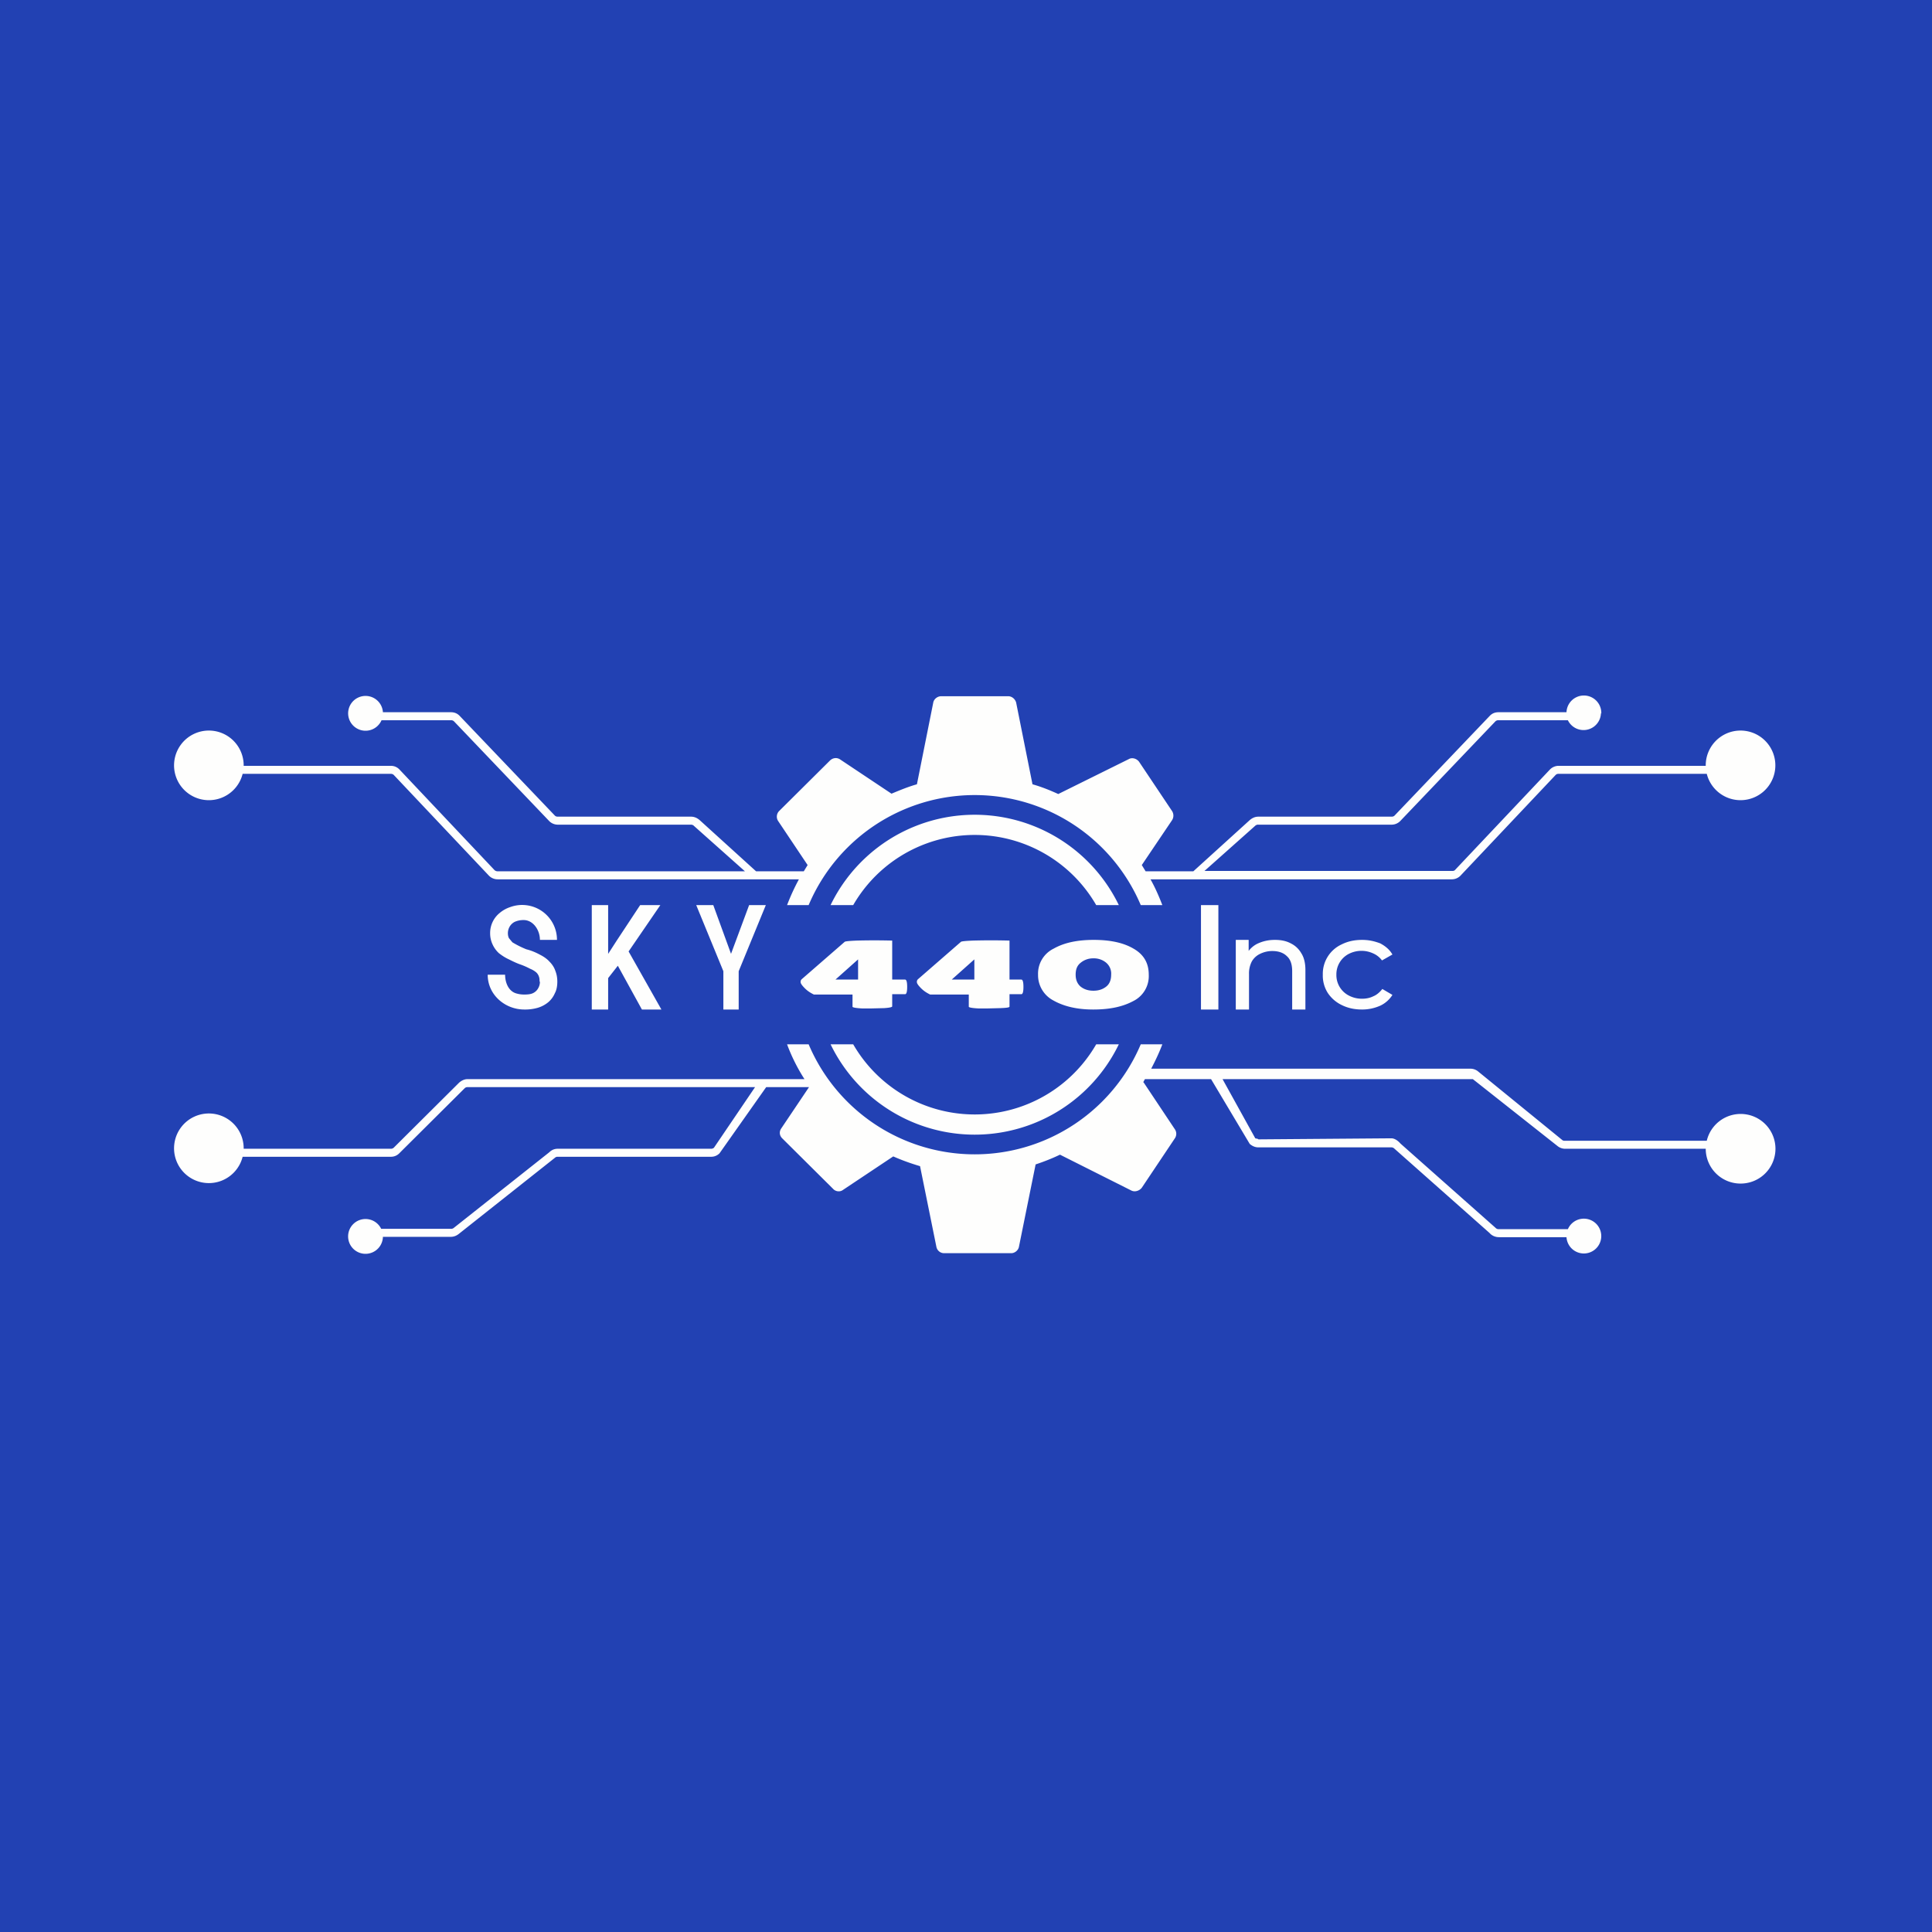
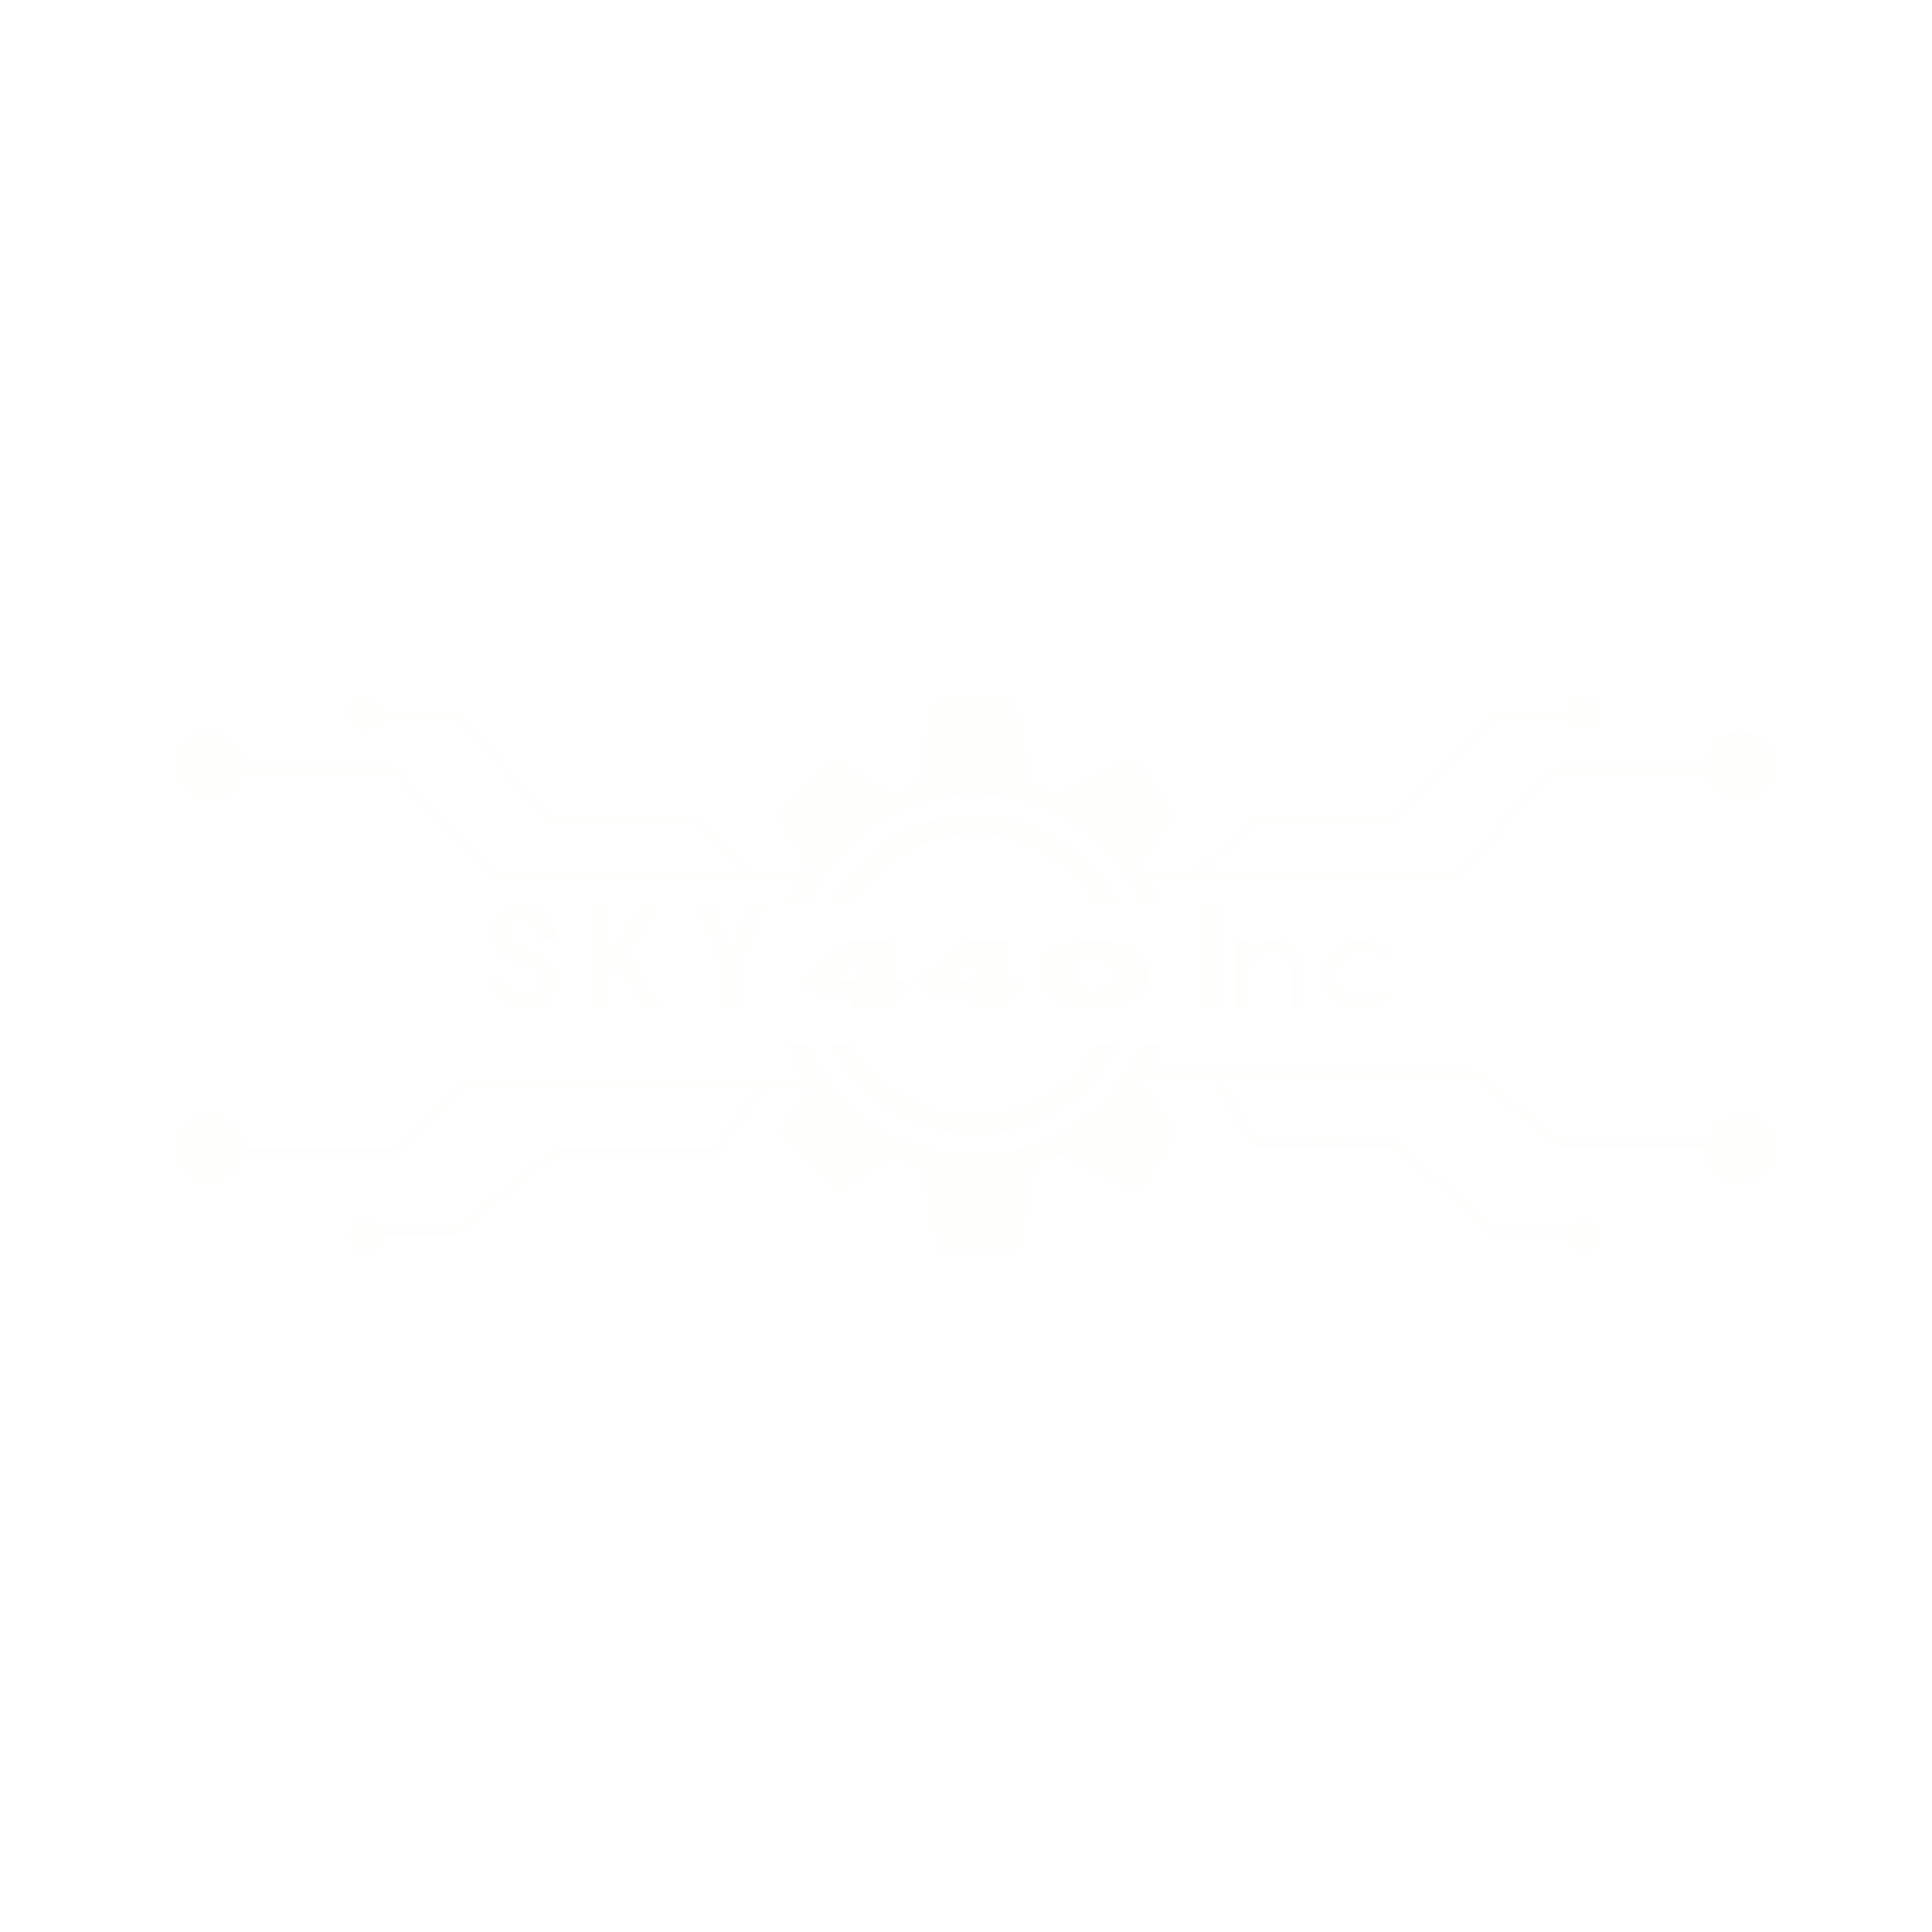
<svg xmlns="http://www.w3.org/2000/svg" viewBox="0 0 55.5 55.5">
-   <path d="M 0,0 H 55.5 V 55.5 H 0 Z" fill="rgb(34, 65, 179)" />
-   <path d="M 45.99,20.485 A 0.5,0.5 0 0,1 45.04,20.69 H 43.04 A 0.12,0.12 0 0,0 42.96,20.72 L 40.22,23.59 A 0.35,0.35 0 0,1 39.98,23.69 H 36.15 A 0.12,0.12 0 0,0 36.06,23.72 L 34.6,25.02 H 41.7 C 41.74,25.02 41.76,25.02 41.79,25 L 44.53,22.1 C 44.59,22.04 44.68,22 44.77,22 H 49 A 1,1 0 1,1 49.03,22.23 H 44.77 A 0.11,0.11 0 0,0 44.69,22.26 L 41.95,25.16 A 0.35,0.35 0 0,1 41.7,25.26 H 33.05 C 33.18,25.49 33.29,25.74 33.39,26 H 32.77 A 5.18,5.18 0 0,0 23.23,26 H 22.61 C 22.71,25.74 22.82,25.5 22.95,25.26 H 14.3 A 0.35,0.35 0 0,1 14.05,25.16 L 11.31,22.26 A 0.12,0.12 0 0,0 11.23,22.23 H 6.97 A 1,1 0 1,1 7,22 H 11.23 C 11.33,22 11.41,22.04 11.47,22.1 L 14.21,25 C 14.24,25.02 14.26,25.03 14.3,25.03 H 21.4 L 19.94,23.73 A 0.12,0.12 0 0,0 19.85,23.69 H 16.02 A 0.35,0.35 0 0,1 15.78,23.59 L 13.04,20.72 A 0.12,0.12 0 0,0 12.95,20.69 H 10.96 A 0.5,0.5 0 1,1 11,20.46 H 12.95 C 13.05,20.46 13.13,20.49 13.2,20.56 L 15.94,23.43 C 15.96,23.45 15.99,23.46 16.02,23.46 H 19.85 C 19.95,23.46 20.03,23.5 20.1,23.56 L 21.72,25.03 H 23.09 L 23.2,24.85 L 22.35,23.58 A 0.23,0.23 0 0,1 22.38,23.3 L 23.84,21.85 C 23.92,21.77 24.04,21.75 24.14,21.82 L 25.61,22.8 C 25.85,22.7 26.09,22.6 26.34,22.53 L 26.81,20.18 C 26.83,20.08 26.93,20 27.04,20 H 28.96 C 29.07,20 29.16,20.08 29.19,20.18 L 29.66,22.53 C 29.91,22.6 30.16,22.7 30.4,22.81 L 32.42,21.81 C 32.52,21.75 32.65,21.79 32.72,21.88 L 33.67,23.3 C 33.72,23.38 33.72,23.48 33.67,23.56 L 32.8,24.85 L 32.91,25.03 H 34.28 L 35.9,23.56 C 35.97,23.5 36.05,23.46 36.15,23.46 H 39.98 C 40.01,23.46 40.04,23.45 40.06,23.43 L 42.8,20.56 C 42.87,20.49 42.95,20.46 43.05,20.46 H 45 A 0.5,0.5 0 0,1 46,20.5 Z M 50,34 A 1,1 0 1,0 49.03,32.77 H 44.96 C 44.93,32.77 44.9,32.77 44.88,32.75 L 42.45,30.77 A 0.35,0.35 0 0,0 42.23,30.7 H 33.07 C 33.19,30.47 33.3,30.24 33.39,30 H 32.77 A 5.18,5.18 0 0,1 23.23,30 H 22.61 C 22.74,30.35 22.91,30.69 23.11,31 H 13.43 C 13.34,31 13.26,31.04 13.19,31.1 L 11.31,32.97 A 0.12,0.12 0 0,1 11.23,33 H 7 A 1,1 0 1,0 6.97,33.23 H 11.23 C 11.33,33.23 11.41,33.19 11.47,33.13 L 13.35,31.26 A 0.11,0.11 0 0,1 13.43,31.23 H 21.69 L 20.51,32.97 A 0.12,0.12 0 0,1 20.43,33 H 16.02 C 15.92,33 15.84,33.04 15.78,33.1 L 13.04,35.27 A 0.12,0.12 0 0,1 12.95,35.3 H 10.95 A 0.5,0.5 0 1,0 11,35.53 H 12.95 C 13.05,35.53 13.13,35.49 13.2,35.43 L 15.94,33.26 A 0.11,0.11 0 0,1 16.02,33.23 H 20.43 C 20.53,33.23 20.61,33.19 20.67,33.13 L 22.01,31.23 H 23.24 L 22.44,32.42 C 22.38,32.51 22.39,32.62 22.47,32.7 L 23.93,34.15 C 24,34.23 24.13,34.25 24.22,34.18 L 25.66,33.22 C 25.91,33.33 26.16,33.42 26.43,33.5 L 26.9,35.82 C 26.92,35.92 27.01,36 27.12,36 H 29.05 C 29.15,36 29.25,35.92 29.27,35.82 L 29.75,33.45 C 29.99,33.37 30.22,33.28 30.45,33.17 L 32.5,34.2 C 32.6,34.25 32.73,34.21 32.8,34.12 L 33.75,32.7 A 0.23,0.23 0 0,0 33.75,32.44 L 32.85,31.09 H 32.84 L 32.89,31 H 34.79 L 35.9,32.86 C 35.97,32.92 36.05,32.96 36.15,32.96 H 39.97 C 40,32.96 40.03,32.97 40.06,33 L 42.79,35.42 C 42.86,35.5 42.96,35.54 43.06,35.54 H 45 A 0.5,0.5 0 1,0 45.04,35.31 H 43.06 A 0.12,0.12 0 0,1 42.96,35.27 L 40.23,32.85 C 40.17,32.78 40.07,32.7 39.97,32.7 L 36.15,32.73 C 36.13,32.71 36.11,32.71 36.1,32.71 L 36.06,32.7 L 35.12,31 H 42.31 L 44.74,32.92 C 44.8,32.97 44.88,33 44.96,33 H 49 A 1,1 0 0,0 50,34 Z M 31.49,30 A 4.03,4.03 0 0,1 24.51,30 H 23.86 A 4.6,4.6 0 0,0 32.14,30 H 31.49 Z M 24.51,26 A 4.03,4.03 0 0,1 31.49,26 H 32.14 A 4.6,4.6 0 0,0 23.86,26 H 24.51 Z M 15.5,28.2 C 15.5,28.15 15.5,28.1 15.48,28.05 A 0.28,0.28 0 0,0 15.4,27.93 A 0.64,0.64 0 0,0 15.23,27.83 A 2.15,2.15 0 0,0 14.96,27.71 C 14.84,27.67 14.72,27.61 14.62,27.56 C 14.51,27.51 14.42,27.45 14.33,27.38 A 0.78,0.78 0 0,1 14.15,27.13 A 0.75,0.75 0 0,1 14.08,26.81 A 0.74,0.74 0 0,1 14.35,26.23 A 0.91,0.91 0 0,1 14.65,26.06 A 1,1 0 0,1 16,27 H 15.51 C 15.51,26.72 15.32,26.43 15.04,26.43 C 14.94,26.43 14.86,26.45 14.79,26.48 A 0.35,0.35 0 0,0 14.64,26.62 A 0.38,0.38 0 0,0 14.59,26.81 C 14.59,26.86 14.6,26.91 14.62,26.95 L 14.72,27.07 A 2.79,2.79 0 0,0 15.12,27.27 C 15.28,27.31 15.41,27.37 15.52,27.43 C 15.62,27.48 15.72,27.55 15.79,27.63 C 15.86,27.7 15.92,27.79 15.95,27.88 C 15.99,27.98 16.01,28.08 16.01,28.2 S 15.99,28.44 15.94,28.53 A 0.7,0.7 0 0,1 15.75,28.79 A 0.86,0.86 0 0,1 15.45,28.95 A 1.3,1.3 0 0,1 15.06,29 C 14.51,29 14.01,28.58 14.01,28 H 14.51 C 14.51,28.23 14.61,28.48 14.84,28.54 C 14.91,28.56 14.98,28.57 15.06,28.57 C 15.16,28.57 15.25,28.56 15.31,28.53 A 0.33,0.33 0 0,0 15.46,28.39 A 0.37,0.37 0 0,0 15.51,28.2 Z M 17.47,26 V 29 H 17 V 26 H 17.47 Z M 18.97,26 L 17.97,27.46 L 17.39,28.2 L 17.31,27.65 L 17.71,27.03 L 18.39,26 H 18.96 Z M 18.44,29 L 17.67,27.6 L 18,27.23 L 19,29 H 18.44 Z M 20.49,26 L 21,27.4 L 21.52,26 H 22 L 21.22,27.9 V 29 H 20.78 V 27.9 L 20,26 H 20.49 Z M 26,28.14 C 26.04,28.14 26.06,28.21 26.06,28.35 C 26.06,28.49 26.04,28.56 26,28.56 H 25.63 V 28.91 C 25.63,28.93 25.56,28.95 25.4,28.96 L 25,28.97 H 24.78 C 24.58,28.96 24.49,28.94 24.49,28.92 V 28.57 H 23.38 C 23.28,28.52 23.2,28.47 23.12,28.39 C 23.04,28.31 23,28.25 23,28.22 A 0.1,0.1 0 0,1 23.03,28.13 L 24.26,27.06 C 24.27,27.04 24.39,27.03 24.6,27.02 A 19.52,19.52 0 0,1 25.63,27.02 V 28.14 H 26 Z M 24.65,28.14 V 27.56 L 24,28.14 H 24.65 Z M 29.34,28.14 C 29.38,28.14 29.4,28.21 29.4,28.35 C 29.4,28.49 29.38,28.56 29.34,28.56 H 29 V 28.91 C 29,28.93 29,28.95 28.74,28.96 L 28.34,28.97 H 28.12 C 27.92,28.96 27.83,28.94 27.83,28.92 V 28.57 H 26.72 C 26.62,28.52 26.54,28.47 26.46,28.39 C 26.38,28.31 26.34,28.25 26.34,28.22 A 0.1,0.1 0 0,1 26.37,28.13 L 27.6,27.06 C 27.61,27.04 27.73,27.03 27.94,27.02 A 19.52,19.52 0 0,1 29,27.02 V 28.14 H 29.34 Z M 27.99,28.14 V 27.56 L 27.34,28.14 H 27.99 Z M 31.4,29 C 30.94,29 30.56,28.91 30.26,28.74 A 0.82,0.82 0 0,1 29.82,28 A 0.8,0.8 0 0,1 30.27,27.25 C 30.57,27.08 30.95,27 31.42,27 C 31.89,27 32.27,27.08 32.56,27.25 C 32.86,27.42 33,27.67 33,28 A 0.8,0.8 0 0,1 32.55,28.76 C 32.25,28.92 31.88,29 31.41,29 Z M 31.4,27.53 A 0.56,0.56 0 0,0 31.04,27.66 C 30.94,27.74 30.9,27.85 30.9,28 C 30.9,28.15 30.95,28.26 31.04,28.34 C 31.14,28.42 31.26,28.46 31.41,28.46 S 31.68,28.42 31.78,28.34 C 31.88,28.26 31.92,28.14 31.92,28 A 0.41,0.41 0 0,0 31.77,27.65 A 0.55,0.55 0 0,0 31.41,27.53 Z M 34.5,29 V 26 H 35 V 29 H 34.5 Z M 36.63,27 C 36.8,27 36.95,27.03 37.08,27.1 A 0.7,0.7 0 0,1 37.38,27.38 C 37.46,27.5 37.5,27.67 37.5,27.86 V 29 H 37.12 V 27.9 C 37.12,27.7 37.07,27.56 36.97,27.47 C 36.87,27.37 36.73,27.32 36.55,27.32 A 0.79,0.79 0 0,0 36.2,27.4 A 0.54,0.54 0 0,0 35.96,27.62 A 0.75,0.75 0 0,0 35.88,27.98 V 29 H 35.5 V 27 H 35.87 V 27.55 L 35.81,27.41 A 0.71,0.71 0 0,1 36.12,27.11 C 36.27,27.04 36.43,27 36.62,27 Z M 39.13,29 C 38.91,29 38.72,28.96 38.54,28.87 A 1,1 0 0,1 38.14,28.52 A 0.93,0.93 0 0,1 38,28 A 0.93,0.93 0 0,1 38.54,27.13 C 38.72,27.04 38.91,27 39.13,27 C 39.33,27 39.49,27.04 39.65,27.1 C 39.8,27.18 39.92,27.28 40,27.42 L 39.7,27.59 A 0.62,0.62 0 0,0 39.45,27.39 A 0.8,0.8 0 0,0 38.75,27.4 A 0.66,0.66 0 0,0 38.39,28 A 0.66,0.66 0 0,0 38.75,28.6 A 0.8,0.8 0 0,0 39.13,28.69 C 39.24,28.69 39.35,28.67 39.45,28.62 C 39.55,28.58 39.64,28.5 39.71,28.41 L 40,28.58 A 0.83,0.83 0 0,1 39.65,28.89 C 39.49,28.96 39.32,29 39.13,29 Z" fill="rgb(254, 254, 253)" />
+   <path d="M 45.99,20.485 A 0.5,0.5 0 0,1 45.04,20.69 H 43.04 A 0.12,0.12 0 0,0 42.96,20.72 L 40.22,23.59 A 0.35,0.35 0 0,1 39.98,23.69 H 36.15 A 0.12,0.12 0 0,0 36.06,23.72 L 34.6,25.02 H 41.7 C 41.74,25.02 41.76,25.02 41.79,25 L 44.53,22.1 C 44.59,22.04 44.68,22 44.77,22 H 49 A 1,1 0 1,1 49.03,22.23 H 44.77 A 0.11,0.11 0 0,0 44.69,22.26 L 41.95,25.16 A 0.35,0.35 0 0,1 41.7,25.26 H 33.05 C 33.18,25.49 33.29,25.74 33.39,26 H 32.77 A 5.18,5.18 0 0,0 23.23,26 H 22.61 C 22.71,25.74 22.82,25.5 22.95,25.26 H 14.3 A 0.35,0.35 0 0,1 14.05,25.16 L 11.31,22.26 A 0.12,0.12 0 0,0 11.23,22.23 H 6.97 A 1,1 0 1,1 7,22 H 11.23 C 11.33,22 11.41,22.04 11.47,22.1 L 14.21,25 C 14.24,25.02 14.26,25.03 14.3,25.03 H 21.4 L 19.94,23.73 A 0.12,0.12 0 0,0 19.85,23.69 H 16.02 A 0.35,0.35 0 0,1 15.78,23.59 L 13.04,20.72 A 0.12,0.12 0 0,0 12.95,20.69 H 10.96 A 0.5,0.5 0 1,1 11,20.46 H 12.95 C 13.05,20.46 13.13,20.49 13.2,20.56 L 15.94,23.43 C 15.96,23.45 15.99,23.46 16.02,23.46 H 19.85 C 19.95,23.46 20.03,23.5 20.1,23.56 L 21.72,25.03 H 23.09 L 23.2,24.85 L 22.35,23.58 A 0.23,0.23 0 0,1 22.38,23.3 L 23.84,21.85 C 23.92,21.77 24.04,21.75 24.14,21.82 L 25.61,22.8 C 25.85,22.7 26.09,22.6 26.34,22.53 L 26.81,20.18 C 26.83,20.08 26.93,20 27.04,20 H 28.96 C 29.07,20 29.16,20.08 29.19,20.18 L 29.66,22.53 C 29.91,22.6 30.16,22.7 30.4,22.81 L 32.42,21.81 C 32.52,21.75 32.65,21.79 32.72,21.88 L 33.67,23.3 C 33.72,23.38 33.72,23.48 33.67,23.56 L 32.8,24.85 L 32.91,25.03 H 34.28 L 35.9,23.56 C 35.97,23.5 36.05,23.46 36.15,23.46 H 39.98 C 40.01,23.46 40.04,23.45 40.06,23.43 L 42.8,20.56 C 42.87,20.49 42.95,20.46 43.05,20.46 H 45 A 0.5,0.5 0 0,1 46,20.5 Z M 50,34 A 1,1 0 1,0 49.03,32.77 H 44.96 C 44.93,32.77 44.9,32.77 44.88,32.75 L 42.45,30.77 A 0.35,0.35 0 0,0 42.23,30.7 H 33.07 C 33.19,30.47 33.3,30.24 33.39,30 H 32.77 A 5.18,5.18 0 0,1 23.23,30 H 22.61 C 22.74,30.35 22.91,30.69 23.11,31 H 13.43 C 13.34,31 13.26,31.04 13.19,31.1 L 11.31,32.97 A 0.12,0.12 0 0,1 11.23,33 H 7 A 1,1 0 1,0 6.97,33.23 H 11.23 C 11.33,33.23 11.41,33.19 11.47,33.13 L 13.35,31.26 A 0.11,0.11 0 0,1 13.43,31.23 H 21.69 L 20.51,32.97 A 0.12,0.12 0 0,1 20.43,33 H 16.02 C 15.92,33 15.84,33.04 15.78,33.1 L 13.04,35.27 A 0.12,0.12 0 0,1 12.95,35.3 H 10.95 A 0.5,0.5 0 1,0 11,35.53 H 12.95 C 13.05,35.53 13.13,35.49 13.2,35.43 L 15.94,33.26 A 0.11,0.11 0 0,1 16.02,33.23 H 20.43 C 20.53,33.23 20.61,33.19 20.67,33.13 L 22.01,31.23 H 23.24 L 22.44,32.42 C 22.38,32.51 22.39,32.62 22.47,32.7 L 23.93,34.15 C 24,34.23 24.13,34.25 24.22,34.18 L 25.66,33.22 C 25.91,33.33 26.16,33.42 26.43,33.5 L 26.9,35.82 C 26.92,35.92 27.01,36 27.12,36 H 29.05 C 29.15,36 29.25,35.92 29.27,35.82 L 29.75,33.45 C 29.99,33.37 30.22,33.28 30.45,33.17 L 32.5,34.2 C 32.6,34.25 32.73,34.21 32.8,34.12 L 33.75,32.7 A 0.23,0.23 0 0,0 33.75,32.44 L 32.85,31.09 H 32.84 L 32.89,31 H 34.79 L 35.9,32.86 C 35.97,32.92 36.05,32.96 36.15,32.96 H 39.97 C 40,32.96 40.03,32.97 40.06,33 L 42.79,35.42 C 42.86,35.5 42.96,35.54 43.06,35.54 H 45 A 0.5,0.5 0 1,0 45.04,35.31 H 43.06 A 0.12,0.12 0 0,1 42.96,35.27 L 40.23,32.85 C 40.17,32.78 40.07,32.7 39.97,32.7 L 36.15,32.73 C 36.13,32.71 36.11,32.71 36.1,32.71 L 36.06,32.7 L 35.12,31 H 42.31 L 44.74,32.92 C 44.8,32.97 44.88,33 44.96,33 H 49 A 1,1 0 0,0 50,34 Z M 31.49,30 A 4.03,4.03 0 0,1 24.51,30 H 23.86 A 4.6,4.6 0 0,0 32.14,30 H 31.49 Z M 24.51,26 A 4.03,4.03 0 0,1 31.49,26 H 32.14 A 4.6,4.6 0 0,0 23.86,26 H 24.51 Z M 15.5,28.2 C 15.5,28.15 15.5,28.1 15.48,28.05 A 0.28,0.28 0 0,0 15.4,27.93 A 0.64,0.64 0 0,0 15.23,27.83 A 2.15,2.15 0 0,0 14.96,27.71 C 14.84,27.67 14.72,27.61 14.62,27.56 C 14.51,27.51 14.42,27.45 14.33,27.38 A 0.78,0.78 0 0,1 14.15,27.13 A 0.75,0.75 0 0,1 14.08,26.81 A 0.74,0.74 0 0,1 14.35,26.23 A 0.91,0.91 0 0,1 14.65,26.06 A 1,1 0 0,1 16,27 H 15.51 C 15.51,26.72 15.32,26.43 15.04,26.43 C 14.94,26.43 14.86,26.45 14.79,26.48 A 0.35,0.35 0 0,0 14.64,26.62 A 0.38,0.38 0 0,0 14.59,26.81 C 14.59,26.86 14.6,26.91 14.62,26.95 L 14.72,27.07 A 2.79,2.79 0 0,0 15.12,27.27 C 15.28,27.31 15.41,27.37 15.52,27.43 C 15.62,27.48 15.72,27.55 15.79,27.63 C 15.86,27.7 15.92,27.79 15.95,27.88 C 15.99,27.98 16.01,28.08 16.01,28.2 S 15.99,28.44 15.94,28.53 A 0.7,0.7 0 0,1 15.75,28.79 A 0.86,0.86 0 0,1 15.45,28.95 A 1.3,1.3 0 0,1 15.06,29 C 14.51,29 14.01,28.58 14.01,28 H 14.51 C 14.51,28.23 14.61,28.48 14.84,28.54 C 14.91,28.56 14.98,28.57 15.06,28.57 C 15.16,28.57 15.25,28.56 15.31,28.53 A 0.33,0.33 0 0,0 15.46,28.39 A 0.37,0.37 0 0,0 15.51,28.2 Z M 17.47,26 V 29 H 17 V 26 H 17.47 M 18.97,26 L 17.97,27.46 L 17.39,28.2 L 17.31,27.65 L 17.71,27.03 L 18.39,26 H 18.96 Z M 18.44,29 L 17.67,27.6 L 18,27.23 L 19,29 H 18.44 Z M 20.49,26 L 21,27.4 L 21.52,26 H 22 L 21.22,27.9 V 29 H 20.78 V 27.9 L 20,26 H 20.49 Z M 26,28.14 C 26.04,28.14 26.06,28.21 26.06,28.35 C 26.06,28.49 26.04,28.56 26,28.56 H 25.63 V 28.91 C 25.63,28.93 25.56,28.95 25.4,28.96 L 25,28.97 H 24.78 C 24.58,28.96 24.49,28.94 24.49,28.92 V 28.57 H 23.38 C 23.28,28.52 23.2,28.47 23.12,28.39 C 23.04,28.31 23,28.25 23,28.22 A 0.1,0.1 0 0,1 23.03,28.13 L 24.26,27.06 C 24.27,27.04 24.39,27.03 24.6,27.02 A 19.52,19.52 0 0,1 25.63,27.02 V 28.14 H 26 Z M 24.65,28.14 V 27.56 L 24,28.14 H 24.65 Z M 29.34,28.14 C 29.38,28.14 29.4,28.21 29.4,28.35 C 29.4,28.49 29.38,28.56 29.34,28.56 H 29 V 28.91 C 29,28.93 29,28.95 28.74,28.96 L 28.34,28.97 H 28.12 C 27.92,28.96 27.83,28.94 27.83,28.92 V 28.57 H 26.72 C 26.62,28.52 26.54,28.47 26.46,28.39 C 26.38,28.31 26.34,28.25 26.34,28.22 A 0.1,0.1 0 0,1 26.37,28.13 L 27.6,27.06 C 27.61,27.04 27.73,27.03 27.94,27.02 A 19.52,19.52 0 0,1 29,27.02 V 28.14 H 29.34 Z M 27.99,28.14 V 27.56 L 27.34,28.14 H 27.99 Z M 31.4,29 C 30.94,29 30.56,28.91 30.26,28.74 A 0.82,0.82 0 0,1 29.82,28 A 0.8,0.8 0 0,1 30.27,27.25 C 30.57,27.08 30.95,27 31.42,27 C 31.89,27 32.27,27.08 32.56,27.25 C 32.86,27.42 33,27.67 33,28 A 0.8,0.8 0 0,1 32.55,28.76 C 32.25,28.92 31.88,29 31.41,29 Z M 31.4,27.53 A 0.56,0.56 0 0,0 31.04,27.66 C 30.94,27.74 30.9,27.85 30.9,28 C 30.9,28.15 30.95,28.26 31.04,28.34 C 31.14,28.42 31.26,28.46 31.41,28.46 S 31.68,28.42 31.78,28.34 C 31.88,28.26 31.92,28.14 31.92,28 A 0.41,0.41 0 0,0 31.77,27.65 A 0.55,0.55 0 0,0 31.41,27.53 Z M 34.5,29 V 26 H 35 V 29 H 34.5 Z M 36.63,27 C 36.8,27 36.95,27.03 37.08,27.1 A 0.7,0.7 0 0,1 37.38,27.38 C 37.46,27.5 37.5,27.67 37.5,27.86 V 29 H 37.12 V 27.9 C 37.12,27.7 37.07,27.56 36.97,27.47 C 36.87,27.37 36.73,27.32 36.55,27.32 A 0.79,0.79 0 0,0 36.2,27.4 A 0.54,0.54 0 0,0 35.96,27.62 A 0.75,0.75 0 0,0 35.88,27.98 V 29 H 35.5 V 27 H 35.87 V 27.55 L 35.81,27.41 A 0.71,0.71 0 0,1 36.12,27.11 C 36.27,27.04 36.43,27 36.62,27 Z M 39.13,29 C 38.91,29 38.72,28.96 38.54,28.87 A 1,1 0 0,1 38.14,28.52 A 0.93,0.93 0 0,1 38,28 A 0.93,0.93 0 0,1 38.54,27.13 C 38.72,27.04 38.91,27 39.13,27 C 39.33,27 39.49,27.04 39.65,27.1 C 39.8,27.18 39.92,27.28 40,27.42 L 39.7,27.59 A 0.62,0.62 0 0,0 39.45,27.39 A 0.8,0.8 0 0,0 38.75,27.4 A 0.66,0.66 0 0,0 38.39,28 A 0.66,0.66 0 0,0 38.75,28.6 A 0.8,0.8 0 0,0 39.13,28.69 C 39.24,28.69 39.35,28.67 39.45,28.62 C 39.55,28.58 39.64,28.5 39.71,28.41 L 40,28.58 A 0.83,0.83 0 0,1 39.65,28.89 C 39.49,28.96 39.32,29 39.13,29 Z" fill="rgb(254, 254, 253)" />
</svg>